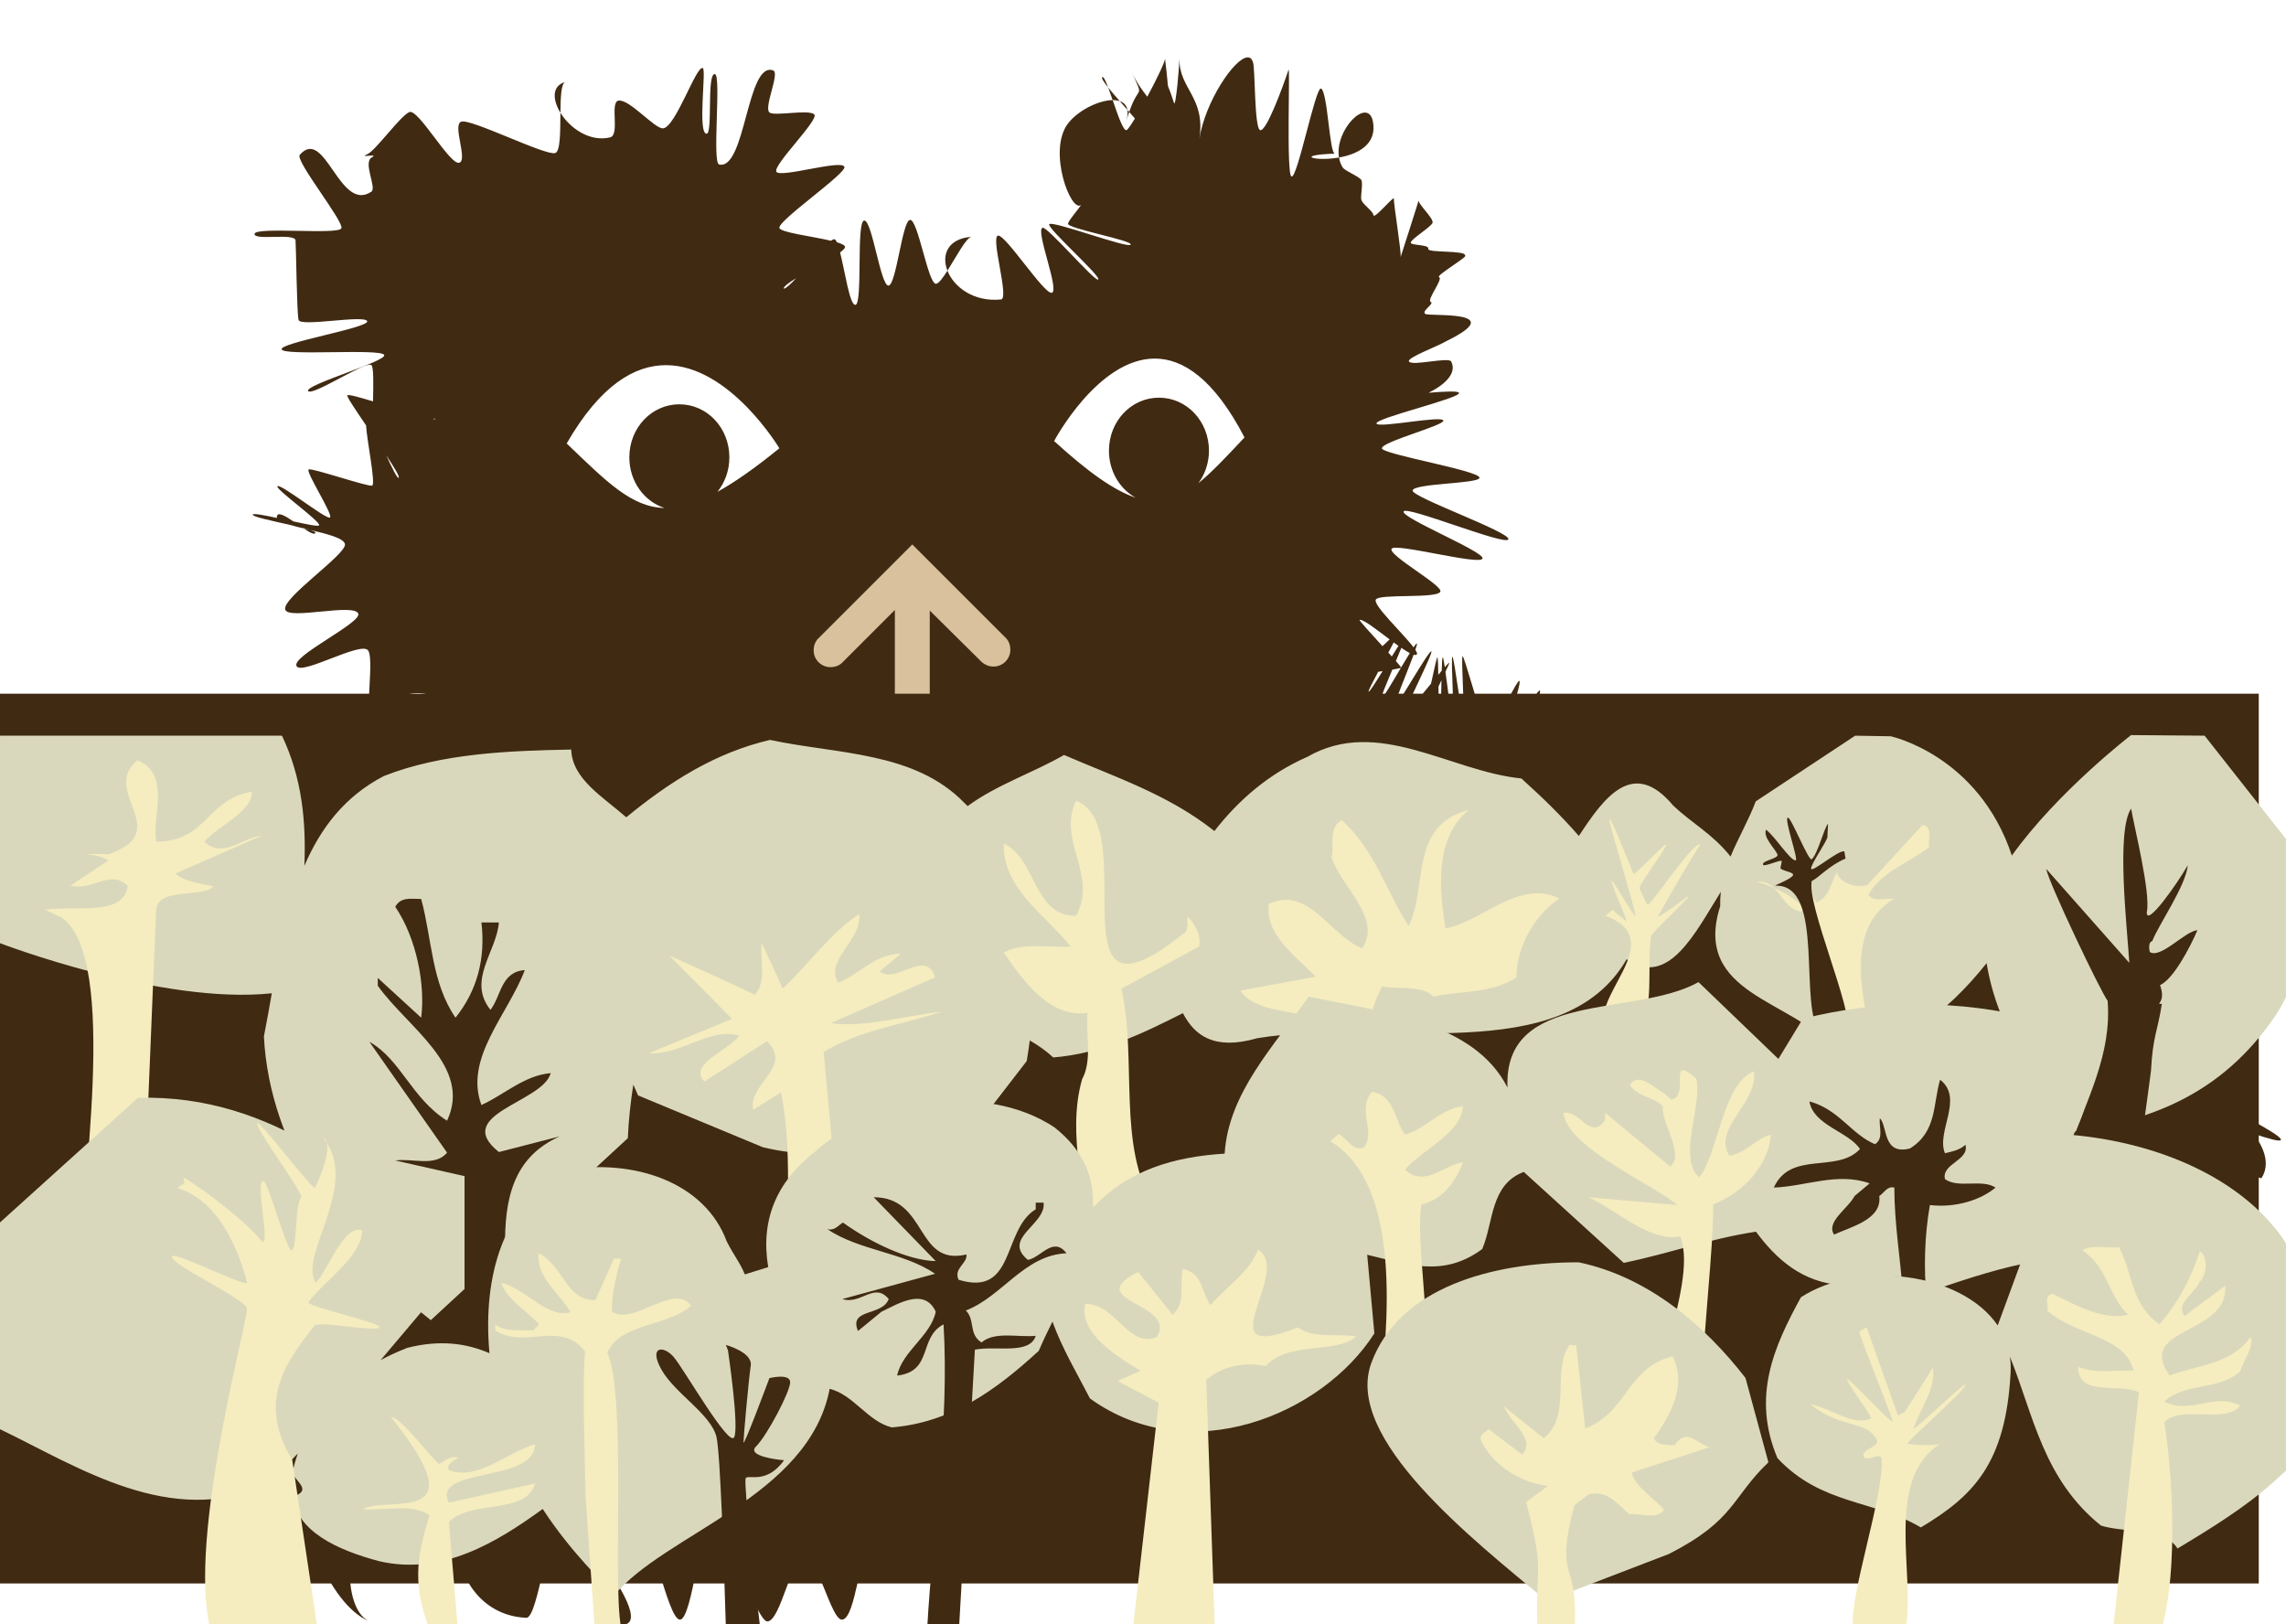
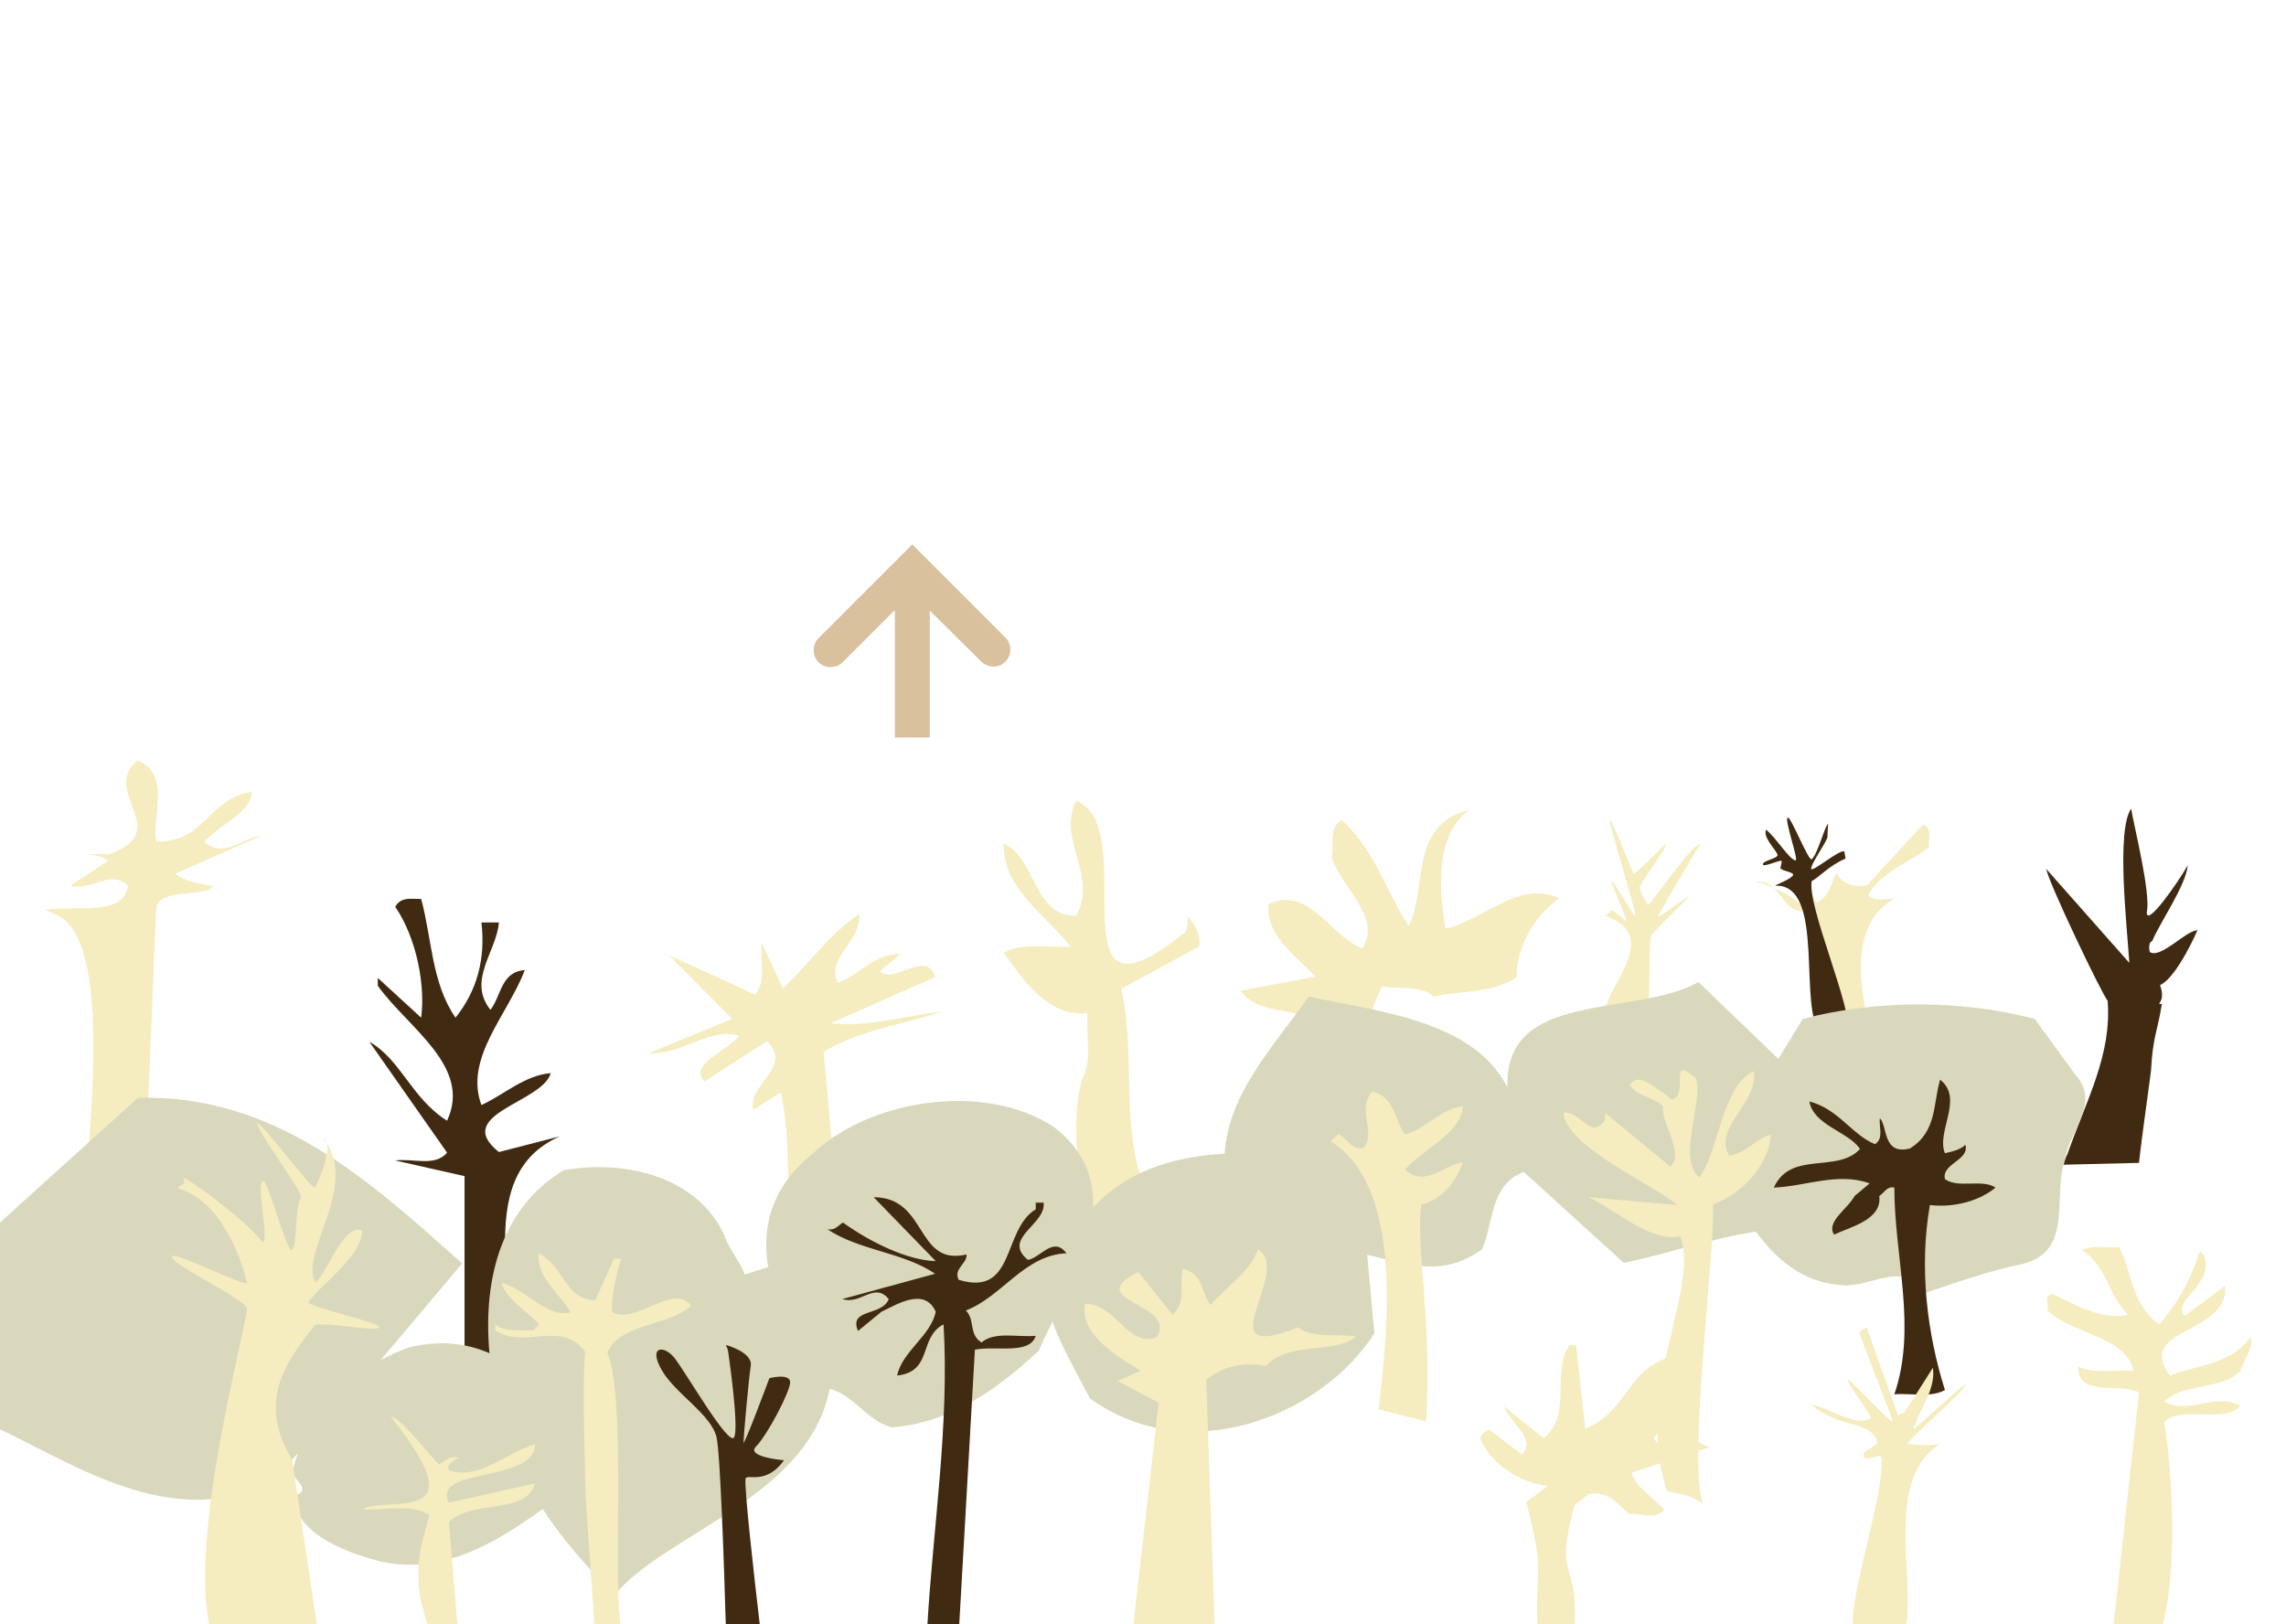
<svg xmlns="http://www.w3.org/2000/svg" width="380" height="270" viewBox="0 0 100.542 71.438" version="1.1" id="svg1073">
  <defs id="defs1070">
    <filter style="color-interpolation-filters:sRGB;" id="filter56961" x="-0.084" y="-0.23" width="1.155" height="1.414">
      <feFlood flood-opacity="0.498" flood-color="rgb(0,0,0)" result="flood" id="feFlood56951" />
      <feComposite in="flood" in2="SourceGraphic" operator="in" result="composite1" id="feComposite56953" />
      <feGaussianBlur in="composite1" stdDeviation="3" result="blur" id="feGaussianBlur56955" />
      <feOffset dx="-1.198" dy="-1.796" result="offset" id="feOffset56957" />
      <feComposite in="SourceGraphic" in2="offset" operator="over" result="composite2" id="feComposite56959" />
    </filter>
  </defs>
-   <path id="rect4-3-3" style="fill:#ffffff;fill-opacity:1;stroke-width:0.265" class="st0" d="M 100.542,-2.7631579e-7 V 71.438 h -0.291 v 0 H -7.2222223e-7 V -2.7631579e-7 Z" />
-   <path id="path80-7" style="fill:#402a12;stroke-width:1" class="st2" d="M 207.066 9.521 C 204.892 9.572 199.979 16.94 199.051 23.1 C 200.151 16.1 195.65 14.799 195.75 9.699 C 195.75 10.699 195.15 17.9 194.85 17.1 C 193.25 12.1 194.25 16.899 193.35 9.699 C 193.4 10.203 191.952 13.195 190.414 16.053 C 189.591 14.975 188.607 13.725 187.85 11.9 C 189.869 16.765 189.097 13.647 187.412 18.574 C 187.743 18.951 188.057 19.313 188.361 19.668 C 187.675 20.795 187.133 21.573 186.949 21.6 C 186.411 21.707 185.507 19.054 184.668 16.613 C 182.312 16.642 178.896 18.343 177.25 20.5 C 173.784 25.061 177.805 35.524 179.449 33.986 C 178.773 35.007 177.481 36.406 177.25 37.1 C 176.95 37.9 188.05 39.9 187.65 40.6 C 187.25 41.3 174.75 36.599 174.15 37.199 C 173.65 37.799 182.95 46 182.25 46.4 C 181.65 46.7 173.851 37.601 173.051 37.801 C 171.751 38.101 175.951 48.3 174.551 48.6 C 173.251 48.8 166.95 39 165.65 39.1 C 164.35 39.3 167.55 49.499 166.15 49.699 C 161.572 50.157 158.3 47.613 157.244 44.924 C 156.487 46.122 155.797 47.065 155.35 47.1 C 154.05 47.2 152.351 36.4 151.051 36.5 C 149.751 36.5 148.749 47.4 147.449 47.4 C 146.149 47.4 144.749 36.6 143.449 36.6 C 142.049 36.6 143.249 50.6 141.949 50.6 C 141.016 50.6 140.237 45.07 139.428 41.893 C 139.899 41.537 140.25 41.219 140.25 41 C 140.25 40.714 139.71 40.453 138.895 40.207 C 138.749 39.898 138.6 39.712 138.449 39.699 C 138.318 39.699 138.13 39.804 137.914 39.957 C 134.738 39.202 129.42 38.574 129.35 37.801 C 129.25 36.501 140.45 28.799 140.15 27.699 C 139.75 26.399 129.45 29.6 128.85 28.5 C 128.25 27.4 135.95 19.9 135.15 19 C 134.25 18.1 128.75 19.299 127.75 18.699 C 126.65 17.999 129.45 12.199 128.35 11.699 C 123.95 9.999 123.75 28.301 119.35 27.301 C 118.15 27.001 119.75 12.401 118.65 12.301 C 117.25 12.101 118.35 22.299 117.25 22.199 C 115.75 21.999 117.25 11.601 116.65 11.301 C 115.55 10.801 112.151 21.101 110.051 21.301 C 108.651 21.401 104.45 16.399 102.65 16.699 C 101.15 16.999 102.95 22.401 101.25 22.801 C 97.861 23.608 94.577 21.258 93.012 18.715 C 92.978 21.781 93.022 25.128 92.15 25.4 C 90.55 25.9 78.051 19.599 76.551 20.199 C 75.051 20.699 77.65 26.5 76.25 27 C 74.75 27.6 69.449 18 67.949 18.6 C 66.449 19.2 62.349 25 60.949 25.6 C 59.349 26.3 62.95 25.4 61.75 26.1 C 60.15 26.9 62.55 31.101 61.65 31.801 C 56.35 35.401 53.95 20.899 49.75 25.699 C 48.95 26.699 57.15 36.8 56.65 37.9 C 56.15 39 42.45 37.601 42.25 38.801 C 42.05 40.001 48.951 38.6 49.051 39.9 C 49.151 41.1 49.251 51.8 49.551 53.1 C 49.851 54.3 60.449 52.201 60.949 53.301 C 61.349 54.401 46.25 56.9 46.75 58 C 47.25 59.1 63.15 57.8 63.75 58.9 C 64.45 59.9 50.45 63.9 51.15 64.9 C 51.85 65.8 60.85 59.8 61.65 60.6 C 62.024 60.973 61.976 63.742 61.908 66.613 C 59.733 65.954 57.882 65.434 57.65 65.6 C 57.451 65.719 58.998 68.018 60.754 70.592 C 60.903 73.21 62.412 80.434 61.75 80.6 C 61.05 80.8 51.95 77.7 51.25 77.9 C 50.55 78.1 55.45 85.6 54.75 85.9 C 54.05 86.2 46.551 80.199 46.051 80.699 C 45.551 81.099 53.449 86.699 52.949 87.199 C 52.784 87.406 50.834 87.001 48.689 86.533 C 47.234 85.545 45.903 84.781 45.949 85.9 C 45.949 85.922 45.973 85.942 45.977 85.963 C 43.915 85.521 42.07 85.159 41.949 85.4 C 41.777 85.744 45.162 86.442 48.141 87.113 C 48.818 87.311 49.582 87.509 50.406 87.703 C 50.358 87.671 50.319 87.647 50.27 87.613 C 50.744 87.735 51.155 87.849 51.484 87.957 C 54.248 88.605 57.051 89.305 57.25 90.301 C 57.55 92.001 46.65 99.299 47.35 101.199 C 47.95 102.899 58.549 100.101 59.449 101.801 C 60.249 103.301 48.05 109 49.25 110.6 C 50.25 112 59.751 106.5 61.051 107.9 C 62.152 109.094 60.564 118.189 61.455 120.682 C 60.888 118.363 67.956 112.689 72.75 116.1 C 74.15 117.1 69.951 127.2 71.551 128.1 C 71.743 128.215 72.023 128.17 72.365 128.01 C 71.982 131.195 71.796 136.729 71.15 136.801 C 70.25 136.901 63.25 126.201 62.35 126.301 C 61.543 126.39 62.66 135.05 62.254 136.996 C 62.985 138.046 63.429 138.798 63.25 138.9 C 62.55 139.3 51.149 130.699 50.449 131.199 C 49.849 131.699 60.95 140.5 60.35 141.1 C 58.799 142.57 56.545 142.291 54.584 141.266 C 55.609 142.983 56.482 144.506 56.25 144.699 C 55.65 145.199 48.149 137.4 47.449 137.9 C 46.749 138.4 52.85 147.4 52.25 147.9 C 51.55 148.5 48.549 144.301 47.949 144.801 C 47.826 144.889 47.802 145.152 47.812 145.477 C 45.531 143.529 41.668 142.582 39.35 144.9 C 35.25 149 49.349 149.7 45.449 154.1 C 41.649 158.5 39.051 144.499 35.551 149.199 C 35.051 149.799 43.451 156.601 43.051 157.301 C 42.651 157.901 39.95 154.7 39.65 155.4 C 39.35 155.9 41.751 159.6 41.551 160 C 41.251 160.6 37.95 158.801 37.85 159.301 C 37.65 159.901 41.049 161.199 40.949 161.699 C 40.849 162.299 32.65 162.201 32.65 162.801 C 32.75 163.401 40.851 162.1 41.051 162.6 C 41.251 163.1 38.45 166.3 38.65 166.9 C 38.85 167.4 37.65 163.3 37.75 163.9 C 37.83 164.302 35.804 167.449 35.047 168.994 C 31.966 169.434 27.949 169.924 27.949 170.301 C 27.949 170.701 38.65 171.9 38.65 172.4 C 38.605 172.904 37.229 173.535 35.74 174.166 C 38.953 174.585 42.862 177.487 41.85 181.6 C 41.55 182.6 30.251 174.901 30.051 175.801 C 29.94 176.17 31.28 177.73 32.986 179.59 C 34.659 176.878 37.591 180.126 37.484 184.463 C 38.804 185.934 39.776 187.119 39.65 187.4 C 39.504 187.731 38.557 186.759 37.404 185.453 C 37.333 185.996 37.229 186.545 37.051 187.1 C 36.751 188 26.751 181.9 26.551 182.9 C 26.351 183.8 32.05 187 31.85 188 C 31.791 188.53 28.334 190.676 25.396 192.594 C 28.41 192.523 32.073 194.442 32.25 198.4 C 32.25 199.3 21.55 201 21.75 202 C 21.85 202.7 32.65 202.8 32.65 203.6 C 32.65 204.4 21.85 205 21.85 205.9 C 21.85 206.7 32.549 208.1 32.449 208.9 C 32.349 209.7 21.549 209.501 21.449 210.301 C 21.349 211.101 32.051 212.8 32.051 213.6 C 31.951 214.4 21.15 214.501 21.15 215.301 C 21.15 216.101 30.15 217.7 30.15 218.4 C 30.15 219.1 23.05 221.101 23.15 221.801 C 23.25 222.601 33.95 222.101 34.15 222.801 C 34.25 223.501 23.95 226.8 24.25 227.4 C 24.45 228 34.649 224.4 34.949 225 C 35.549 226.2 33.45 230.399 34.75 232.199 C 35.75 233.399 41.251 233.6 42.551 235 C 41.251 233.5 30.95 242.3 34.25 245.5 C 35.45 246.7 44.149 239.999 45.449 241.199 C 46.749 242.299 43.549 250.099 44.949 251.199 C 45.806 251.924 48.429 249.548 50.557 248.111 C 50.109 249.834 50.811 253.491 52.283 257.305 C 52.036 259.188 51.958 260.705 52.449 261 C 52.867 261.25 52.913 260.185 52.816 258.611 C 54.792 263.197 57.826 267.715 61.35 269.1 C 55.95 266.9 57.249 249.101 64.949 251.301 C 66.449 251.801 63.55 262.2 65.15 262.5 C 66.332 262.708 72.305 257.269 76.701 253.967 C 74.605 258.6 78.312 268.13 87.35 268.5 C 89.35 268.6 91.05 252 93.25 252 C 94.149 252 98.19 256.485 101.225 260.934 C 102.614 256.638 104.636 252.199 105.75 252.199 C 107.85 252.199 110.75 268.801 112.85 268.801 C 114.95 268.801 116.25 252.1 118.35 252.1 C 120.45 252.1 125.45 269.1 127.35 269.1 C 129.55 269.1 131.449 258.199 133.449 258.199 C 135.649 258.199 137.95 268.901 139.75 268.801 C 140.944 268.747 141.665 265.583 142.332 262.689 C 141.042 262.7 140.051 262.687 140.051 262.6 C 140.051 262.541 141.083 262.453 142.41 262.357 C 142.447 262.197 142.484 262.035 142.521 261.877 C 141.141 261.911 140.051 261.931 140.051 261.9 C 140.051 261.87 141.161 261.798 142.561 261.713 C 142.601 261.543 142.641 261.381 142.682 261.217 C 141.224 261.249 140.051 261.262 140.051 261.199 C 140.051 261.135 141.263 261.039 142.758 260.934 C 142.793 260.796 142.828 260.673 142.863 260.541 C 141.318 260.594 140.051 260.632 140.051 260.6 C 140.051 260.567 141.338 260.487 142.902 260.396 C 142.932 260.287 142.962 260.169 142.992 260.064 C 141.384 260.105 140.051 260.133 140.051 260.1 L 143.109 259.639 C 143.422 258.655 143.755 258 144.15 258 C 144.215 258 144.995 258.545 145.936 259.211 L 150.65 258.5 C 150.55 258.1 151.45 252.7 163.15 250.4 C 168.55 249.3 176.949 258.7 183.949 257.4 C 189.749 256.3 194.15 244.501 200.75 243.301 C 206.75 242.201 215.051 251.7 221.551 250.5 C 227.751 249.4 232.049 237.6 238.449 236.5 C 244.749 235.4 253.05 244.799 259.35 243.699 C 265.65 242.599 270.05 230.799 276.25 229.699 C 282.75 228.499 291.05 238 297.15 236.9 C 303.75 235.7 308.151 223.9 314.051 222.9 C 321.051 221.6 329.251 231.099 334.551 230.199 C 344.851 228.299 353.95 220.2 355.25 219.9 C 356.25 219.6 362.35 228.101 363.15 227.301 C 363.85 226.601 356.249 218.9 356.949 217.9 C 357.549 217 367.449 221.4 367.949 220.4 C 368.449 219.4 348.65 208 349.15 206.9 C 349.55 205.9 365.75 210.9 366.15 209.9 C 366.55 208.9 351.049 202.1 351.449 201 C 351.849 199.9 362.35 202.5 362.75 201.4 C 363.504 199.175 362.766 196.997 361.436 195.371 C 365.944 195.884 370.736 196.479 370.949 196 C 371.349 194.9 367.45 192.099 367.75 191.199 C 368.15 190.199 375.05 196.1 375.35 195.5 C 376.806 193.256 375.817 190.43 373.938 188.137 C 376.412 188.949 378.436 189.543 378.551 189.199 C 378.951 188.199 365.851 182.199 366.051 181.199 C 366.251 180.299 373.349 180.399 372.449 180.199 C 367.949 178.799 361.85 177.801 361.85 176.801 C 361.85 175.801 372.45 174 372.35 173 C 372.25 172.1 366.149 173.099 365.949 172.199 C 365.749 171.299 375.95 167.8 375.75 166.9 C 375.45 166 364.95 168.4 364.65 167.6 C 364.35 166.7 374.249 162.2 373.949 161.4 C 372.849 160.6 362.45 163.601 362.15 162.801 C 362.05 162.401 369.651 155.4 368.051 153.9 C 367.151 153.1 359.05 160.4 357.85 159.4 C 356.85 158.6 362.35 149.201 361.15 148.301 C 360.15 147.501 352.85 155.601 351.65 154.801 C 351.281 154.566 351.575 153.257 352.057 151.643 C 350.001 152.237 347.464 152.14 344.949 150.801 C 343.749 150.201 345.95 148 344.65 147.4 C 343.45 146.8 340.65 149 339.35 148.5 C 338.15 148 340.55 137.4 339.25 137 C 337.95 136.6 333.65 146.601 332.35 146.301 C 331.05 146.001 332.05 135.2 330.75 134.9 C 329.95 134.8 326.251 150.299 325.051 150.199 C 324.151 150.099 325.45 131.2 324.35 131.1 C 323.45 131 321.85 141.699 320.85 141.699 C 319.95 141.599 319.55 138.5 318.65 138.4 C 317.75 138.3 318.85 140.1 317.85 140 C 316.85 139.9 316.551 129.1 315.551 129 C 314.651 128.9 312.15 138.6 311.25 138.6 C 310.35 138.5 310.15 135.301 309.25 135.301 C 306.662 135.062 304.626 135.224 303.318 135.564 C 302.618 134.623 301.961 133.744 301.65 133.699 C 300.75 133.499 300.55 137.2 299.85 137 C 297.85 136.4 303.55 128.899 302.75 128.699 C 300.75 128.099 297.45 138.399 296.65 138.199 C 295.45 137.899 297.149 130.101 295.949 129.801 C 294.849 129.501 289.949 138.601 288.949 138.301 C 287.949 138.001 289.85 127.3 288.75 127 C 287.65 126.7 288.25 138.099 287.25 137.699 C 286.15 137.399 285.85 128.9 284.85 128.5 C 283.85 128.1 284.75 132.9 283.75 132.4 C 282.75 131.9 281.75 128.599 280.75 128.199 C 279.75 127.799 271.65 136.6 270.65 136.1 C 269.65 135.6 270.349 128.299 269.449 127.699 C 268.849 127.399 266.25 133.7 265.75 133.4 C 265.15 133 266.75 126.101 266.25 125.801 C 265.65 125.401 261.25 129.9 260.75 129.6 C 260.15 129.2 263.65 124.2 263.25 123.9 C 263.021 123.717 261.377 124.37 259.65 125.082 C 258.85 124.833 252.833 125.292 252.25 125 C 251.75 124.7 256.151 114.9 255.551 114.6 C 255.051 114.4 249.95 123.9 249.35 123.6 C 248.85 123.4 252.75 113.3 252.15 113 C 251.823 112.836 248.704 119.316 247.303 121.576 C 247.257 122.222 247.208 122.699 247.15 122.699 C 247.117 122.699 247.026 122.476 246.914 122.168 C 246.795 122.32 246.699 122.42 246.65 122.4 C 246.618 122.384 246.649 122.027 246.705 121.551 C 245.638 118.324 242.999 108.9 242.75 108.9 C 242.45 108.9 243.149 119.699 242.949 119.699 C 242.649 119.699 241.351 109 241.051 109 C 240.751 109 241.45 119.801 241.15 119.801 C 240.94 119.801 240.344 114.636 239.898 111.492 C 240.298 110.636 240.575 110.024 240.551 110 C 240.496 109.963 240.187 110.285 239.793 110.729 C 239.647 109.755 239.523 109.1 239.449 109.1 C 239.363 109.1 239.314 110.06 239.275 111.32 C 239.117 111.508 238.892 111.785 238.715 111.998 C 238.689 110.411 238.65 109.1 238.551 109.1 C 238.463 109.1 237.997 111.193 237.508 113.459 C 235.631 115.749 233.572 118.266 233.35 118.1 C 232.95 117.9 237.951 108.3 237.551 108.1 C 237.151 107.9 231.851 117.3 231.551 117.1 C 231.256 116.952 233.544 111.584 234.623 108.662 C 234.871 108.728 235.06 108.723 235.15 108.6 C 235.253 108.483 235.126 108.202 234.904 107.852 C 235.097 107.275 235.224 106.838 235.15 106.801 C 235.086 106.769 234.872 107.047 234.604 107.436 C 232.908 105.159 227.787 100.384 228.35 99.5 C 228.95 98.5 238.451 99.399 239.051 98.199 C 239.551 97.199 230.449 92.2 230.949 91.1 C 231.349 90 245.651 93.899 246.051 92.699 C 246.451 91.599 232.649 86 232.949 84.9 C 233.249 83.8 250.05 90.7 250.35 89.5 C 250.65 88.3 234.249 82.5 234.449 81.4 C 234.649 80.2 245.451 80.301 245.551 79.301 C 245.651 78.101 229.35 75.4 229.35 74.4 C 229.35 73.3 239.751 70.601 239.551 69.801 C 239.351 68.901 228.749 71.101 228.449 70.301 C 228.149 69.401 242.45 66.099 242.15 65.199 C 242.036 64.857 239.819 64.965 237.105 65.184 C 239.865 63.828 241.842 61.902 240.85 60 C 240.45 59.2 234.35 60.8 233.85 60 C 233.454 59.367 238.333 57.616 240.156 56.562 C 250.591 51.408 237.199 52.563 236.551 52.1 C 235.851 51.6 238.149 50.4 237.449 50.1 C 236.749 49.8 239.55 46.3 238.85 46 C 238.15 45.8 243.85 42.5 243.15 42.4 C 243.35 41.5 236.851 42.001 237.051 41.301 C 237.251 40.501 233.85 40.799 234.15 40.199 C 234.45 39.499 237.45 37.7 237.75 37 C 238.05 36.3 235.249 33.799 235.449 33.199 C 235.749 32.499 232.249 43.299 232.449 42.699 C 232.649 41.999 231.25 33.7 231.35 33 C 231.45 32.3 228.049 36.499 227.949 35.699 C 227.849 34.999 226.249 33.999 225.949 33.199 C 225.749 32.599 226.249 30.6 225.949 29.9 C 225.649 29.3 223.25 28.401 222.85 27.801 C 222.522 27.281 222.334 26.717 222.234 26.141 C 218.22 26.852 214.684 25.727 221.551 25.5 C 220.651 25.5 220.35 15.199 219.25 14.699 C 218.35 14.299 215.35 29.601 214.35 29.301 C 213.45 29.001 214.15 10.6 213.85 11.6 C 212.85 14.6 210.15 21.9 209.15 21.6 C 208.15 21.3 208.349 11.301 207.949 10.301 C 207.777 9.754 207.469 9.512 207.066 9.521 z M 222.234 26.141 C 225.293 25.599 228.628 23.992 227.85 20.1 C 226.963 16.019 221.449 21.613 222.234 26.141 z M 246.705 121.551 C 246.779 121.773 246.857 122.01 246.914 122.168 C 247.015 122.038 247.161 121.805 247.303 121.576 C 247.411 120.047 247.497 117.348 247.592 115.104 C 247.287 117.394 246.868 120.162 246.705 121.551 z M 352.057 151.643 C 356.297 150.416 358.461 146.194 353.949 143.5 C 354.746 143.965 353.008 148.452 352.057 151.643 z M 145.936 259.211 L 143.109 259.639 C 143.069 259.765 143.032 259.928 142.992 260.064 C 144.287 260.031 145.599 259.996 146.99 259.959 C 146.615 259.692 146.272 259.449 145.936 259.211 z M 146.99 259.959 C 147.084 260.025 147.158 260.079 147.252 260.146 C 149.176 260.037 150.85 259.938 150.85 259.9 C 150.85 259.861 149.038 259.904 146.99 259.959 z M 147.252 260.146 C 145.763 260.231 144.298 260.315 142.902 260.396 C 142.889 260.444 142.876 260.492 142.863 260.541 C 144.369 260.489 146.001 260.431 147.574 260.375 C 147.458 260.292 147.368 260.229 147.252 260.146 z M 147.574 260.375 C 147.683 260.452 147.763 260.507 147.871 260.584 C 149.497 260.471 150.85 260.368 150.85 260.301 C 150.85 260.265 149.344 260.312 147.574 260.375 z M 147.871 260.584 C 146.209 260.699 144.373 260.82 142.758 260.934 C 142.733 261.033 142.707 261.115 142.682 261.217 C 144.524 261.177 146.803 261.109 148.566 261.074 C 148.326 260.904 148.124 260.764 147.871 260.584 z M 148.566 261.074 C 148.683 261.157 148.792 261.234 148.904 261.312 C 150.036 261.23 150.85 261.153 150.85 261.1 C 150.85 261.042 149.857 261.049 148.566 261.074 z M 148.904 261.312 C 147.097 261.445 144.518 261.594 142.561 261.713 C 142.548 261.766 142.534 261.823 142.521 261.877 C 144.761 261.822 147.723 261.734 149.459 261.703 C 149.293 261.588 149.088 261.442 148.904 261.312 z M 149.459 261.703 C 149.522 261.747 149.61 261.81 149.67 261.852 C 150.35 261.793 150.85 261.739 150.85 261.699 C 150.85 261.679 150.187 261.69 149.459 261.703 z M 149.67 261.852 C 147.931 262.001 144.687 262.193 142.41 262.357 C 142.384 262.469 142.358 262.577 142.332 262.689 C 145.49 262.663 150.85 262.458 150.85 262.6 C 150.85 262.653 150.357 262.327 149.67 261.852 z M 101.225 260.934 C 99.996 264.733 99.259 268.425 100.15 268.801 C 107.141 271.773 104.94 266.381 101.225 260.934 z M 25.396 192.594 C 23.31 192.642 21.531 193.636 21.449 195.6 C 21.49 195.188 23.341 193.936 25.396 192.594 z M 37.404 185.453 C 37.448 185.118 37.476 184.788 37.484 184.463 C 36.146 182.971 34.455 181.19 32.986 179.59 C 32.829 179.844 32.682 180.136 32.551 180.5 C 32.804 179.93 35.416 183.199 37.404 185.453 z M 35.74 174.166 C 33.875 173.923 32.243 174.51 31.949 176.199 C 32.058 175.657 33.98 174.912 35.74 174.166 z M 54.584 141.266 C 52.953 138.534 50.82 135.169 51.25 134.801 C 49.322 136.428 51.611 139.711 54.584 141.266 z M 62.254 136.996 C 61.432 135.815 60.295 134.304 59.166 132.803 C 60.425 135.163 61.659 137.498 62.051 137.4 C 62.144 137.38 62.207 137.222 62.254 136.996 z M 59.166 132.803 C 57.852 130.339 56.51 127.847 56.051 128 C 55.684 128.137 57.362 130.404 59.166 132.803 z M 51.484 87.957 C 51.116 87.871 50.767 87.788 50.406 87.703 C 51.418 88.383 52.246 88.85 52.35 88.4 C 52.367 88.281 51.992 88.124 51.484 87.957 z M 93.012 18.715 C 93.04 16.153 93.121 13.782 93.85 13.6 C 91.585 14.2 91.667 16.53 93.012 18.715 z M 157.244 44.924 C 158.689 42.638 160.397 39.366 161.25 39.301 C 157.271 39.596 156.225 42.327 157.244 44.924 z M 184.668 16.613 C 185.104 16.608 185.498 16.666 185.844 16.783 C 185.123 15.962 184.439 15.17 183.918 14.518 C 184.153 15.138 184.404 15.846 184.668 16.613 z M 183.918 14.518 C 183.512 13.446 183.154 12.655 182.949 12.801 C 182.745 12.928 183.18 13.593 183.918 14.518 z M 185.844 16.783 C 186.267 17.266 186.681 17.739 187.111 18.229 C 186.978 17.465 186.507 17.009 185.844 16.783 z M 187.412 18.574 C 187.311 18.459 187.213 18.346 187.111 18.23 C 187.193 18.703 187.149 19.288 186.949 20 C 187.114 19.417 187.261 19.015 187.412 18.574 z M 132.133 46.174 C 131.194 47.185 130.406 47.93 130.051 47.9 C 130.107 47.507 130.969 46.883 132.133 46.174 z M 191.688 59.51 C 196.313 59.526 201.465 62.821 206.551 72.6 C 203.592 75.75 201.189 78.327 198.893 80.197 C 199.995 78.699 200.65 76.821 200.65 74.801 C 200.65 69.901 196.95 66 192.35 66 C 187.75 66 184.051 69.901 184.051 74.801 C 184.051 78.213 185.845 81.141 188.488 82.604 C 184.992 81.432 180.758 78.504 174.949 73.199 C 174.949 73.199 182.217 59.477 191.688 59.51 z M 110.557 60.604 C 121.135 60.631 129.35 74.4 129.35 74.4 C 125.31 77.686 121.973 80.022 119.066 81.631 C 120.304 80.097 121.051 78.1 121.051 75.9 C 121.051 71 117.35 67.1 112.75 67.1 C 108.15 67.1 104.449 71 104.449 75.9 C 104.449 79.882 106.892 83.203 110.275 84.309 C 104.773 84.175 100.613 79.89 94.051 73.6 C 99.662 63.854 105.391 60.59 110.557 60.604 z M 72.111 69.473 C 72.19 69.461 72.237 69.469 72.25 69.5 C 72.283 69.587 72.117 69.591 71.84 69.551 C 71.946 69.514 72.046 69.483 72.111 69.473 z M 64.098 75.553 C 65.442 77.59 66.421 79.199 66.15 79.301 C 65.899 79.385 65.036 77.568 64.098 75.553 z M 225.896 102.895 C 226.67 103.081 228.676 104.653 230.633 106.119 C 230.3 106.422 229.855 106.857 229.451 107.242 C 227.558 105.16 225.542 102.954 225.65 102.9 C 225.707 102.869 225.79 102.869 225.896 102.895 z M 231.311 106.619 C 231.577 106.815 231.845 107.014 232.1 107.195 C 231.788 107.674 231.377 108.342 230.996 108.953 C 230.819 108.756 230.612 108.527 230.418 108.312 C 230.729 107.727 231.074 107.085 231.311 106.619 z M 232.58 107.518 C 233.091 107.867 233.582 108.191 233.977 108.396 C 233.556 109.073 233.051 109.92 232.539 110.785 C 232.545 110.726 232.191 110.3 231.672 109.709 C 231.996 108.935 232.335 108.131 232.58 107.518 z M 232.523 110.809 C 231.041 113.312 229.467 116.009 229.25 115.9 C 229.106 115.852 230.078 113.527 231.082 111.135 C 231.894 110.999 232.444 110.884 232.523 110.809 z M 229.471 111.383 C 228.322 113.229 227.275 114.884 227.15 114.801 C 227.036 114.724 227.819 113.214 228.732 111.496 C 228.995 111.457 229.217 111.421 229.471 111.383 z M 239.238 112.891 C 239.172 116.022 239.132 119.9 238.949 119.9 C 238.788 119.9 238.77 116.823 238.742 113.934 C 238.919 113.562 239.074 113.237 239.238 112.891 z M 81.074 121.057 C 81.217 121.037 81.343 121.05 81.449 121.1 C 82.409 121.547 80.64 125.254 79.676 128.061 C 78.771 126.422 77.981 125.126 77.65 125.199 C 76.75 125.399 77.85 136.201 76.85 136.301 C 76.143 136.379 74.765 129.86 73.719 127.078 C 76.098 125.147 79.55 121.265 81.074 121.057 z M 257.846 125.811 C 256.513 126.354 255.336 126.811 255.15 126.699 C 254.875 126.479 256.446 126.14 257.846 125.811 z M 82.809 133.637 C 83.462 134.032 83.936 134.373 83.65 134.5 C 83.494 134.578 83.179 134.191 82.809 133.637 z M 38.266 168.213 C 38.371 168.2 38.437 168.226 38.449 168.301 C 38.449 168.4 37.96 168.517 37.295 168.643 C 37.687 168.434 38.067 168.237 38.266 168.213 z M 52.824 247.092 C 52.946 247.102 53.057 247.137 53.15 247.199 C 53.952 247.772 53.122 251.903 52.541 255.512 C 52.111 251.496 51.506 246.851 52.35 247.301 C 52.279 247.265 52.217 247.25 52.15 247.223 C 52.4 247.133 52.632 247.075 52.824 247.092 z " transform="scale(0.265)" />
  <path class="st1" d="m 43.193,29.131 c 0.132,0.106 0.291,0.185 0.503,0.185 0.423,0 0.741,-0.344 0.741,-0.741 0,-0.185 -0.053,-0.344 -0.159,-0.476 l -4.154,-4.154 -4.18,4.18 c -0.106,0.132 -0.159,0.291 -0.159,0.476 0,0.423 0.344,0.741 0.741,0.741 0.185,0 0.344,-0.053 0.476,-0.159 l 2.355,-2.355 v 5.609 h 1.535 v -5.583 z" id="path116" style="fill:#d8c19c;stroke-width:0.265;fill-opacity:1" />
-   <rect x="7.2066397e-09" y="32.306" class="st0" width="100.542" height="39.132" id="rect4" style="fill:#402a12;stroke-width:0.265;filter:url(#filter56961)" />
-   <path id="path6" style="fill:#dad8bc;stroke-width:1" class="st1" d="M 353.699 122 C 353.699 122 341.503 131.364 333.906 141.994 C 328.359 125.303 313.801 122.199 313.801 122.199 L 307.9 122.1 L 291.4 133 C 290.196 136.175 288.485 139.082 287.213 142.16 C 284.318 138.469 280.82 136.647 277.699 133.699 C 271.087 125.765 266.293 132.232 262.041 138.744 C 259.2 135.463 255.947 132.301 252.5 129.199 C 240.6 127.999 228.7 118.9 217 125.6 C 210.509 128.443 205.523 132.836 201.551 137.926 C 193.959 131.887 185.201 129.025 176.6 125.301 C 171.341 128.324 165.608 130.139 160.592 133.781 C 160.397 133.587 160.2 133.391 160 133.199 C 151.7 124.699 139.001 125.201 127.801 122.801 C 118.722 124.908 111.086 129.775 103.939 135.645 C 100.048 132.215 94.967 129.311 94.801 124.4 C 84.501 124.6 73.299 125.001 63.699 128.801 C 57.166 132.193 53.182 137.499 50.516 143.701 C 50.811 136.345 50.145 129.154 46.801 122.1 L 0 122.1 L 0 156.535 C 6.6682355e-15 156.535 26.774 166.809 45.111 164.85 C 44.685 167.265 44.265 169.664 43.801 172 C 44.701 190.4 56.7 207.5 71.5 219.1 L 104.199 188.9 C 104.323 185.899 104.665 182.942 105.104 180.004 C 105.368 180.6 105.643 181.212 105.9 181.801 L 126.6 190.4 C 139.3 193.5 151.101 189.3 162.301 186.6 L 170.4 176.1 C 170.593 174.964 170.763 173.823 170.912 172.68 C 172.282 173.473 173.598 174.376 174.801 175.5 C 182.742 174.865 189.547 171.579 196.32 168.15 C 198.28 171.877 201.513 174.368 208.699 172.301 C 229.323 168.895 259.343 177.566 269.973 159.205 C 276.92 164.041 281.441 154.655 285.602 148.01 C 285.513 148.783 285.475 149.578 285.5 150.4 C 280.8 165.1 297.8 166.001 303.9 173.801 C 314.608 175.214 323.157 168.054 329.717 159.85 C 331.512 170.962 337.932 179.37 343.801 187.9 C 356.601 186 368.599 181.9 377.699 168.5 C 378.599 167.2 380 164.277 380 164.277 L 380 140 L 365.9 122.1 L 353.699 122 z " transform="scale(0.265)" />
  <path id="path8" style="fill:#f5edbf;fill-opacity:1;stroke-width:1" class="st2" d="M 22.801 126.199 C 16.501 131.399 29.1 137.901 18 141.801 C 16.9 141.701 15.7 141.701 14.5 141.801 C 15.8 141.901 17 142.201 18 142.801 L 11.699 147 C 15.499 147.9 18.199 144.2 21.199 147 C 20.599 152.2 12.5 150.2 7.5 151 L 10.1 152.199 C 20.1 158.699 13.101 199.401 13.301 210.801 C 19.801 212.601 16.5 211.7 23.5 209.6 L 25.9 151.199 C 25.9 147.099 33.9 149.1 35.4 147.1 C 33.2 146.6 30.8 146.4 29.1 145 L 43.4 138.699 C 40.2 138.999 37.1 142.599 33.9 139.699 C 36.4 136.899 41.801 134.8 41.801 131.4 C 34.201 132.7 34.4 139.599 26 139.699 C 24.9 136.499 28.701 128.499 22.801 126.199 z M 178.6 132.9 C 175.4 139.5 182.3 145.2 178.6 152 C 171.5 152.1 172 142.5 166.6 140 C 166.4 147.5 173.399 151.7 177.699 157.1 C 175.199 157.4 169.7 156.3 166.6 158.1 C 169.9 162.9 174.3 169 180.5 168.1 C 180.2 171.8 181.3 176 179.6 179.1 C 176.9 188.5 180.6 198.899 180.5 207.199 C 183.8 210.599 186.099 205.099 189.699 206.199 C 192.099 204.899 191.5 202.399 191.6 200.199 C 185.3 190.299 188.8 175.7 186.1 164.1 L 199 157.1 C 199.5 154.9 197.8 152.8 197.1 152.1 C 197 153.2 197.399 154.5 196.199 155.1 C 174.199 172.7 189.8 137.2 178.6 132.9 z M 243.801 134.4 C 233.801 137 237.001 147.199 233.801 153.699 C 230.001 147.899 228.399 141.4 222.699 136.1 C 220.399 137.4 221.5 140.201 221 142.301 C 222.7 147.401 229.4 152.3 226.1 157.4 C 220.7 155.3 217.3 147 210.6 150 C 209.9 155 214.7 158.4 218.4 162.1 L 205.9 164.4 C 208.3 168.3 215.601 167.5 220.301 169.6 C 226.901 181.3 207.1 200 229 203.6 C 234.8 188.8 221.9 177.799 229.4 163.699 C 232.2 164.299 235.9 163.4 237.9 165.4 C 242.5 164.4 247.699 164.899 251.699 162.199 C 251.599 158.099 254.001 152.4 258.801 149.1 C 252.001 145.9 246.3 152.8 239.9 154.1 C 238.9 147.8 238.001 139 243.801 134.4 z M 267.133 135.988 C 267.12 135.987 267.109 135.991 267.1 136 C 266.9 136.3 271.7 151.7 271.4 152 C 271.2 152.2 267.7 145.999 267.5 146.199 C 267.2 146.399 270.3 153 269.9 152.9 L 267.6 151 L 266.5 152 C 269.1 153 270.3 154.301 270.6 155.801 C 271.6 160.201 264.999 166.1 266.199 170.5 C 267.399 170.1 271.101 171.2 271.801 170.5 C 274.701 167.8 273.3 160.6 274 155.4 C 274.1 154.8 280.101 149.299 280.301 148.699 C 280.401 148.499 274.799 152.8 275.199 152 C 277.099 148.6 281.699 140.699 282.199 140.199 C 281.399 139.199 274.2 149.899 273.5 150.199 C 273.4 150.199 272.8 149.1 272.1 147.4 C 271.9 147 276.7 140.599 276.5 140.199 C 276.4 139.799 271.3 145.4 271.1 145 C 269.453 141.028 267.524 136.024 267.133 135.988 z M 319.1 136.9 L 309.9 146.9 C 307.5 147.5 305.1 146.201 304.9 144.801 C 303.8 146.401 303.9 148.601 301.5 149.801 C 299.8 147.801 301.5 143.799 299 142.699 C 300.174 144.958 300.287 148.196 299.34 150.57 C 307.455 158.535 300.124 172.532 301.6 182.699 C 305.3 182.699 309.299 183.2 311.699 180.6 C 313.999 178.5 311.2 176.299 310.9 174.199 C 309.5 166.799 305.701 154.299 314.301 149.199 C 312.901 148.999 311 149.8 310.1 148.5 C 312.2 144.7 316.799 143.2 320.199 140.6 C 319.899 139.4 320.9 137.2 319.1 136.9 z M 299.34 150.57 C 298.099 149.352 296.496 148.275 294.445 147.375 C 295.845 148.723 296.534 150.901 299 151.301 C 299.126 151.069 299.238 150.824 299.34 150.57 z M 291.871 146.295 C 291.751 146.292 291.628 146.295 291.5 146.301 C 292.57 146.623 293.548 146.981 294.441 147.373 C 293.807 146.763 293.028 146.322 291.871 146.295 z M 142.6 151.699 C 137.9 154.799 134.2 160 129.9 164.1 C 128.8 161.5 127.6 159.1 126.4 156.5 C 126.1 159.4 127.301 162.8 125.301 165.1 C 119.701 162.4 111.1 158.6 111.1 158.6 L 121.5 169.1 C 116.9 171 112.299 172.901 107.699 174.801 C 113.299 175.101 117.799 170.4 122.699 171.9 C 120.699 174.5 114.2 176.6 116.9 179.5 L 127.301 172.801 C 131.701 177.201 124.1 179.799 125 184.199 L 129.6 181.301 C 132 192.501 129.7 205.301 131.5 216.801 L 132 219.4 L 140.801 219.199 L 136.699 174.6 C 142.499 171 149.701 170.1 156.301 167.9 C 150.201 168.6 143.3 170.601 137.9 169.801 L 155.199 162.199 C 153.699 157.299 148.6 163.499 146 161.199 L 149.5 158.301 C 145.2 158.301 142.7 161.7 139.1 163.1 C 136.8 159.3 143.1 156.099 142.6 151.699 z " transform="scale(0.265)" />
  <path id="path12" style="fill:#402a12;stroke-width:1" class="st0" d="M 353.699 134.199 C 351.199 137.899 353 153.501 353.4 159.801 L 339.6 144.199 C 340.1 146.699 348.601 164.5 349.801 166.1 C 350.501 175 346.4 182.3 343.1 191.6 C 342.8 192.2 342.6 192.701 342.5 193.301 L 355 193 C 355.6 187.7 356.4 182.399 357 177.699 C 357.3 171.899 358.101 171.2 358.801 166.6 C 357.501 166.7 359.6 166.5 358.5 163.5 C 360.7 162.5 363.399 157.4 364.699 154.4 C 362.799 154.4 358.601 159.2 356.801 158 C 356.801 158 356.399 156.399 357.199 156.199 C 358.299 153.399 362.8 147 363.1 143.6 C 361.4 146.6 356.201 154 356.301 151.4 C 357.001 148.3 354.199 137.199 353.699 134.199 z M 296.725 135.691 C 296.716 135.692 296.707 135.695 296.699 135.699 C 296.099 135.999 298.6 142.901 298 142.801 C 297 142.701 294.6 138.799 293.1 137.699 C 292.6 138.999 294.5 140.701 295 141.801 C 295.3 142.501 292.4 142.8 292.6 143.5 C 292.7 144 295.999 142.4 295.699 143 C 295.699 143.2 295.6 143.5 295.5 144 C 295.4 144.5 297.7 144.699 297.6 145.199 C 297.5 145.799 294.8 146.8 294.6 147 C 303.2 146.6 298.201 167.699 302.301 171.699 C 303.801 170.899 306.399 172.401 306.699 171.301 C 307.599 167.701 299.799 150.099 300.699 146.199 C 301.599 145.899 303.601 143.6 306.301 142.5 L 306.1 141.301 C 305.2 141.001 300.8 144.799 300.6 144.199 C 300.4 143.599 303.201 139.7 303.301 138.9 C 303.301 138.1 303.4 137.299 303.4 136.699 C 302.7 137.499 301.699 141.7 300.699 142.6 C 300.207 143.092 297.293 135.638 296.725 135.691 z M 68.074 149.164 C 67.077 149.196 66.162 149.438 65.6 150.5 C 69.2 155.8 70.6 163.6 69.9 168.9 L 62.699 162.301 L 62.699 163.6 C 67.699 170.6 78.399 177 74.199 186 C 68.299 182.3 66.501 175.8 61.301 172.9 L 74.199 191.301 C 72.199 193.701 68.5 192.2 65.6 192.6 L 77.1 195.199 L 77.1 234.4 L 83.301 230.699 C 87.601 216.899 77.2 195.6 92.9 188.6 L 82.801 191.199 C 74.901 184.899 90.1 183 91.4 178.1 C 87 178.5 83.8 181.6 79.9 183.4 C 77 175.6 84.3 168.4 87.1 161 C 83.1 161.3 83.2 165.3 81.4 167.6 C 77.5 162.7 82.401 158 82.801 153.1 L 79.9 153.1 C 80.6 159.1 79.2 164.4 75.6 168.9 C 71.6 163.1 71.7 155.799 69.9 149.199 C 69.3 149.199 68.672 149.145 68.074 149.164 z " transform="scale(0.265)" />
  <path id="path22" style="fill:#dad8bc;stroke-width:1" class="st1" d="m 281.9,163 c -10.6,5.9 -32.401,1.2 -31.701,17.5 -5.6,-11 -20.7,-12.5 -33,-15.1 -5.81,8.275 -13.319,16.009 -13.943,26.064 -8.339,0.515 -15.912,2.688 -21.756,8.836 -0.033,0.019 -0.065,0.039 -0.098,0.059 0.208,-4.751 -1.392,-9.318 -6.402,-13.26 -11.4,-7.6 -30.301,-4.7 -39.801,4.1 -6.4,5 -8.999,11.402 -7.699,19.102 l -3.879,1.205 c -0.862,-2.074 -1.846,-3.156 -3.021,-5.506 -3.6,-9.7 -15.2,-13.801 -27,-11.801 -9.98,5.956 -13.543,17.354 -12.365,30.387 -3.748,-1.622 -8.177,-2.284 -13.635,-0.887 -1.585,0.612 -3.059,1.296 -4.432,2.037 4.572,-5.365 9.122,-10.831 13.531,-16.037 -15.6,-14 -31.199,-28.1 -53.799,-27.5 L 0,202.887 v 34.312 c 12.9,6.2 28.3,16.501 44.4,9.201 1.656,-1.64 3.334,-3.377 5.023,-5.172 -0.334,0.953 -0.608,1.912 -0.824,2.871 -0.3,1.5 3.7,3.101 0,4.301 0.7,5.7 7.201,8.799 14.301,10.699 10.535,2.446 19.564,-3.159 27.174,-8.66 4.91,7.542 10.381,12.414 11.826,14.361 8.513,-10.307 32.343,-16.328 35.799,-34.301 4,1 6.301,5.4 10.301,6.4 9.9,-0.8 17.3,-6.201 24.4,-12.701 0.654,-1.545 1.444,-3.177 2.275,-4.861 1.558,4.377 4.168,8.765 6.225,12.762 16.5,11.9 38.599,2.701 47.199,-10.799 l -1.188,-13.053 c 6.595,1.543 12.539,3.893 19.088,-0.947 1.9,-4.4 1.3,-10.701 6.9,-12.801 L 269.5,209.6 c 7.403,-1.542 14.333,-4.029 21.932,-5.182 3.347,4.515 7.663,8.468 14.369,8.883 4.4,0.5 10.498,-4.402 13.398,1.398 5.6,-1.9 11.001,-3.8 16.801,-5 8.2,-2.3 4.599,-11.3 6.699,-17.1 0.6,-4.8 6.101,-9.499 1.701,-14.299 l -6.701,-9.201 c -12.3,-3.2 -26.2,-3.2 -38.5,0 l -4.043,6.643 z" transform="scale(0.265)" />
  <path id="path24" style="fill:#f5edbf;fill-opacity:1;stroke-width:1" class="st2" d="M 279.314 177.627 C 278.08 177.677 279.85 181.964 277.4 182.5 L 276 181.301 C 274.4 180.501 271.9 177.8 270.5 180.1 C 271.9 182.1 274.4 182 276 183.6 C 275.6 186.2 279.699 191.6 277.199 193.6 L 266.4 184.699 L 266.4 185.9 C 263.9 189.4 262.3 184.199 259.5 184.699 C 260 190.399 274.3 196.5 278.4 200 L 263.6 198.699 C 268.2 200.699 273.7 206.199 278.9 205.199 C 282.1 214.399 270.999 230.8 276.699 247.5 C 281.599 248.6 279.4 247.8 282.6 249.5 C 280.1 242.5 284.701 207.7 284.301 199.9 C 289.501 197.9 293.6 193.201 293.9 188.301 C 291.4 189.001 289.8 191.401 287 191.801 C 284.2 187.101 291.8 183.201 291.1 177.801 C 285.8 179.901 285.2 191.6 282 195.4 C 278.3 192.1 282.7 183 281.5 179 C 280.352 177.992 279.692 177.611 279.314 177.627 z M 227.699 181.199 C 225.099 184.299 228.501 187.9 226.301 190.5 C 224.401 191 223.599 188.999 222.199 188.199 L 220.801 189.4 C 232.701 196.6 230.501 219.6 228.801 233.9 L 236.699 235.9 C 237.699 218.7 234.9 206.5 235.9 199.9 C 239.6 199.1 241.801 195.7 242.801 192.9 C 239.701 193.3 236.399 197.2 233.199 194.1 C 236.299 190.6 242.501 188.1 242.801 183.6 C 239.101 184 236.599 187.401 233.199 188.301 C 231.399 186.001 231.599 181.899 227.699 181.199 z M 42.734 186.395 C 42.721 186.393 42.709 186.396 42.699 186.4 C 42.199 187.1 50.6 198.301 50 198.801 C 48.9 199.701 49.4 207.1 48.4 207.5 C 47.6 207.8 44.499 196 43.699 196 C 42.299 196 44.9 206.6 43.5 206.1 C 41.6 203.4 33.7 197.2 30.4 195.4 C 30.9 197 30.3 196.199 29.5 197.199 C 36.6 199.299 39.8 208.201 41 212.801 C 41.3 214.001 28.4 207.3 28.5 208.6 C 28.6 210 41.1 215.799 41 217.199 C 40.8 220.699 31.314 255 34.814 270 L 52.645 270 L 48.5 242.301 C 42.7 232.701 47.199 226.3 52.199 220 C 52.899 219.2 62.4 221.101 63 220.301 C 63.5 219.601 50.699 216.8 51.199 216.1 C 53.699 212.7 60.1 208.499 60.1 204.199 C 57 203.099 54.4 211 52.4 212.9 C 49.514 208.474 59.217 197.473 54.25 189.699 C 54.713 191.601 53.038 195.625 52.301 197.1 C 52.005 197.789 43.57 186.463 42.734 186.395 z M 54.25 189.699 C 54.148 189.28 53.943 188.963 53.6 188.801 C 53.841 189.095 54.055 189.395 54.25 189.699 z M 208.801 207.4 C 207.501 211 203.5 213.6 200.9 216.6 C 199.4 214.6 199.701 211.3 196.301 210.6 C 195.701 213.2 196.9 216.299 194.6 218.199 L 188.9 211.1 C 179.3 216 195.5 216.2 192 221.9 C 187.3 223.9 185.2 216.3 180.1 216.4 C 179.1 221.2 185.001 224.9 189.301 227.5 L 185.5 229.199 L 192.301 232.801 L 188.057 270 L 201.613 270 L 200.199 229 C 202.899 226.8 206.1 225.999 210.1 226.699 C 213.9 222.499 221.7 224.801 225.1 221.801 C 221.8 221.301 217.9 222.201 215.4 220.301 C 199.7 226.601 214.701 211 208.801 207.4 z M 89.4 208 C 89 212.1 92.899 214.601 94.699 217.801 C 90.899 218.901 87.299 213.9 83.199 212.9 C 84.099 215.7 87.4 217.501 89.5 219.801 L 88.5 220.801 C 86.2 220.701 83.799 221.101 82.199 219.801 L 82.199 220.801 C 87.099 224.001 93.1 219.001 97.1 224.301 C 96.6 230.101 97.099 242.6 97.199 248.6 L 98.686 270 L 103.059 270 C 101.659 262.6 104.001 231.9 100.801 224.5 C 102.801 219.6 111.099 220.099 114.699 216.699 C 111.799 212.799 105.2 220.099 101.6 217.699 C 101.3 215.799 102.5 210.5 103.1 208.9 L 101.9 208.9 C 100.9 211.2 99.801 213.501 98.801 215.801 C 93.701 215.701 93.7 210.2 89.4 208 z M 64.969 235.191 C 64.945 235.192 64.922 235.195 64.9 235.199 C 79.8 253.699 64.099 248.1 60.199 250.5 C 63.799 250.7 68.601 249.5 71.301 251.5 C 68.901 259 68.713 263.3 71.113 270 L 75.959 270 L 74.5 252.6 C 78.3 248.8 87.301 251.499 88.801 246.199 C 84.001 247.299 79.3 248.3 74.5 249.4 C 71.5 243.4 88.801 246.199 88.801 239.699 C 84.001 241.099 79.3 245.8 74.5 244 C 74 243 75.3 242.5 76.1 241.9 C 74.7 241.6 73.9 242.4 72.9 243 C 72.014 242.508 66.477 235.136 64.969 235.191 z " transform="scale(0.265)" />
  <path id="path56" style="fill:#402a12;stroke-width:1" class="st0" d="M 322 179.199 C 320.8 183.199 321.5 187.8 317 190.6 C 312.4 191.8 313.3 186.8 312 185.6 C 311.8 187 312.699 188.9 311.199 189.9 C 307.299 188.3 305.201 184.101 300.301 182.801 C 301.001 186.801 306.799 187.799 308.699 190.699 C 304.899 194.799 297.2 190.9 294.4 197.1 C 299.7 196.9 305.001 194.5 310.301 196.4 L 307.801 198.5 C 306.701 200.6 303 202.8 304.4 204.9 C 307.2 203.6 312.4 202.4 311.9 198.5 C 312.7 198 313.2 196.8 314.4 197.1 C 314.4 208.6 318.2 220.4 314.4 231.4 C 317.2 231.2 320.501 231.999 322.801 230.699 C 319.801 221.199 318.501 210.3 320.301 200 C 324.701 200.5 328.799 199.1 331.199 197.1 C 328.899 195.6 325.101 197.299 322.801 195.699 C 322.201 193.099 326.899 192.6 326.199 190 C 325.199 190.9 324.001 191.1 322.801 191.4 C 321.301 187.8 326 182.299 322 179.199 z M 145 198.699 L 155.301 209.301 C 150.701 209.201 144.5 206.2 139.9 202.9 C 139.1 203.4 138.501 204.3 137.301 204 C 142.701 207.6 149.899 207.8 155.199 211.4 L 139.801 215.6 C 142.901 216.6 145.1 212.7 147.5 215.6 C 146.4 218.5 140.8 217.1 142.4 220.9 L 146.301 217.699 C 148.701 216.599 153.401 213.499 155.301 217.699 C 154.501 221.699 149.7 224.301 148.9 228.301 C 154.9 227.601 152.4 222.001 156.6 219.801 C 157.6 236.501 154.8 254 153.9 270 L 159.199 269.699 L 161.801 224 C 165.301 223.3 170.9 224.899 171.9 221.699 C 169 221.999 165.1 220.901 162.9 222.801 C 160.7 221.401 161.901 219.1 160.301 217.5 C 166.301 215.2 170 208.3 177 208 C 174.8 205.1 172.8 208.7 170.6 209.1 C 166.2 205.5 173.699 203.2 173.199 199.6 L 171.9 199.6 L 171.9 200.699 C 166.3 204.099 168.6 215.3 159.1 212.4 C 158.2 210.5 160.6 209.699 160.4 208.199 C 151.9 210.199 154 198.699 145 198.699 z M 120.471 223.215 L 120.814 224.076 C 120.814 224.076 122.708 236.812 121.848 238.533 C 120.987 240.254 113.586 227.346 111.865 225.281 C 110.144 223.216 107.563 223.387 109.801 227.346 C 112.038 231.304 118.061 234.747 118.922 238.533 C 119.551 241.299 120.176 260.048 120.469 270 L 126.143 270 C 125.158 261.586 123.495 246.886 123.74 245.416 C 123.89 244.516 127.136 246.567 130.127 242.344 C 128.973 242.274 123.907 241.638 125.463 240.082 C 127.356 238.189 131.141 230.959 131.141 229.41 C 131.141 227.861 127.699 228.723 127.699 228.723 C 127.699 228.723 123.396 240.253 123.396 239.393 C 123.396 238.532 124.257 228.896 124.602 226.658 C 124.946 224.421 120.471 223.215 120.471 223.215 z " transform="scale(0.265)" />
-   <path id="path58" style="fill:#dad8bc;stroke-width:1" class="st1" d="M 343.199 188.301 L 331.555 219.98 C 325.554 211.146 308.51 209.055 298.9 215.301 C 294.4 223.501 290.7 231.8 295 242 C 302.3 249.8 311.001 248.9 318.801 253.5 C 327.501 248.3 332.899 242.901 333.699 227.801 C 333.748 226.877 333.706 225.99 333.58 225.141 C 337.502 234.88 339.087 245.475 348.699 253.199 C 352.899 254.499 359.1 253.4 361.4 257 C 366.9 253.7 372.6 250.2 377.4 245.9 C 378.3 245.1 380 243.521 380 243.521 L 380 207.33 C 380 207.33 378.699 205.2 378.199 204.6 C 370.599 194.7 356.899 189.401 343.199 188.301 z M 262 209.5 C 247.6 209.5 232.2 213.699 227.6 226.199 C 223 238.699 244.299 255.399 256.699 265.699 L 277 257.9 C 288 252.3 287.4 248.499 293.5 242.699 L 289.699 228.699 C 282.899 219.899 273.5 211.9 262 209.5 z " transform="scale(0.265)" />
  <path id="path60" style="fill:#f5edbf;fill-opacity:1;stroke-width:1" class="st2" d="M 348.174 206.945 C 347.241 206.95 346.343 207.062 345.6 207.5 C 349.9 210.4 349.799 214.899 353.199 218.199 C 348.999 219.199 344.5 216.599 340.6 214.699 C 339.1 215.199 340.101 216.6 339.801 217.5 C 344.201 221.6 352.8 221.7 354.1 227.5 C 352.1 227.3 347.4 228.101 344.9 226.801 C 344.9 232.001 351.8 229.4 355 231.1 L 350.742 270 L 358.844 270 C 361.544 260.4 360.499 243.7 359.199 236.1 C 361.599 233.1 369.401 236.401 371.801 233.301 C 367.601 231.001 363.399 234.9 359.199 232.6 C 362.699 229.4 368.401 230.8 371.801 227.6 C 372.401 225.7 374.2 223.3 373.5 221.9 C 370.3 226.5 364.7 226.501 360.1 228.301 C 354.3 220.201 370.001 221.6 369.301 213.4 L 362.6 218.4 C 360.9 216.5 364.3 214.599 365.1 212.699 C 366.4 211.499 366.4 208.299 365.1 207.699 C 363.7 211.999 361.6 216.101 358.4 219.801 C 353.6 216.401 353.999 211.3 351.699 207 C 350.63 207.113 349.373 206.94 348.174 206.945 z M 309.801 220.301 L 308.6 221 C 308.5 221.6 314.2 235.4 314.1 235.9 C 314 236.4 306.8 228.6 306.6 228.9 C 306.3 229.3 310.9 235.2 310.5 235.4 C 307.8 236.9 303.5 233.5 300.5 233.1 C 305.8 237.3 309.8 235.6 311.5 239 C 312 240.1 309.001 240.499 309.301 241.699 C 309.601 242.799 312.201 240.9 312.301 242.1 C 312.701 248.2 306.943 264.7 307.543 270 L 316.328 270 C 317.828 261.1 312.8 245.599 321.9 239.699 C 320.8 239.899 317.6 239.9 316.6 239.6 C 316.1 239.5 326.599 230.401 326.199 229.801 C 326.299 229.201 317.4 237.7 317.6 237.1 C 318.7 233.7 321.301 230.6 320.801 227 L 316.1 234.4 L 315 234.9 L 309.801 220.301 z M 260.5 223.199 C 257.4 227.699 260.999 234.899 256.199 238.699 L 249.6 233.4 C 250.6 236.1 255.1 238.9 252.6 241.4 L 247.1 237.199 C 246.3 237.799 245.501 238.2 245.801 239.1 C 247.601 242.9 252.1 246.1 256.9 246.6 L 253.301 249.301 C 256.401 261.301 254.843 258.9 255.143 270 L 261.357 270 C 261.957 258.5 257.901 262.701 261.301 249.801 L 263.699 248 C 266.899 247.3 268.4 249.601 270.4 251.301 C 272.4 251.101 274.799 252.3 276.199 250.6 C 274.399 248.5 271.401 246.8 270.801 244.4 L 283.699 240.199 C 281.499 239.499 279.9 236.9 277.9 239.9 C 276.6 239.7 275.1 239.999 274.5 238.699 C 277.3 234.799 280 229.9 277.6 225.1 C 269.9 227.1 270.3 234.2 263.1 237.1 L 261.6 223.301 L 260.5 223.199 z " transform="scale(0.265)" />
</svg>